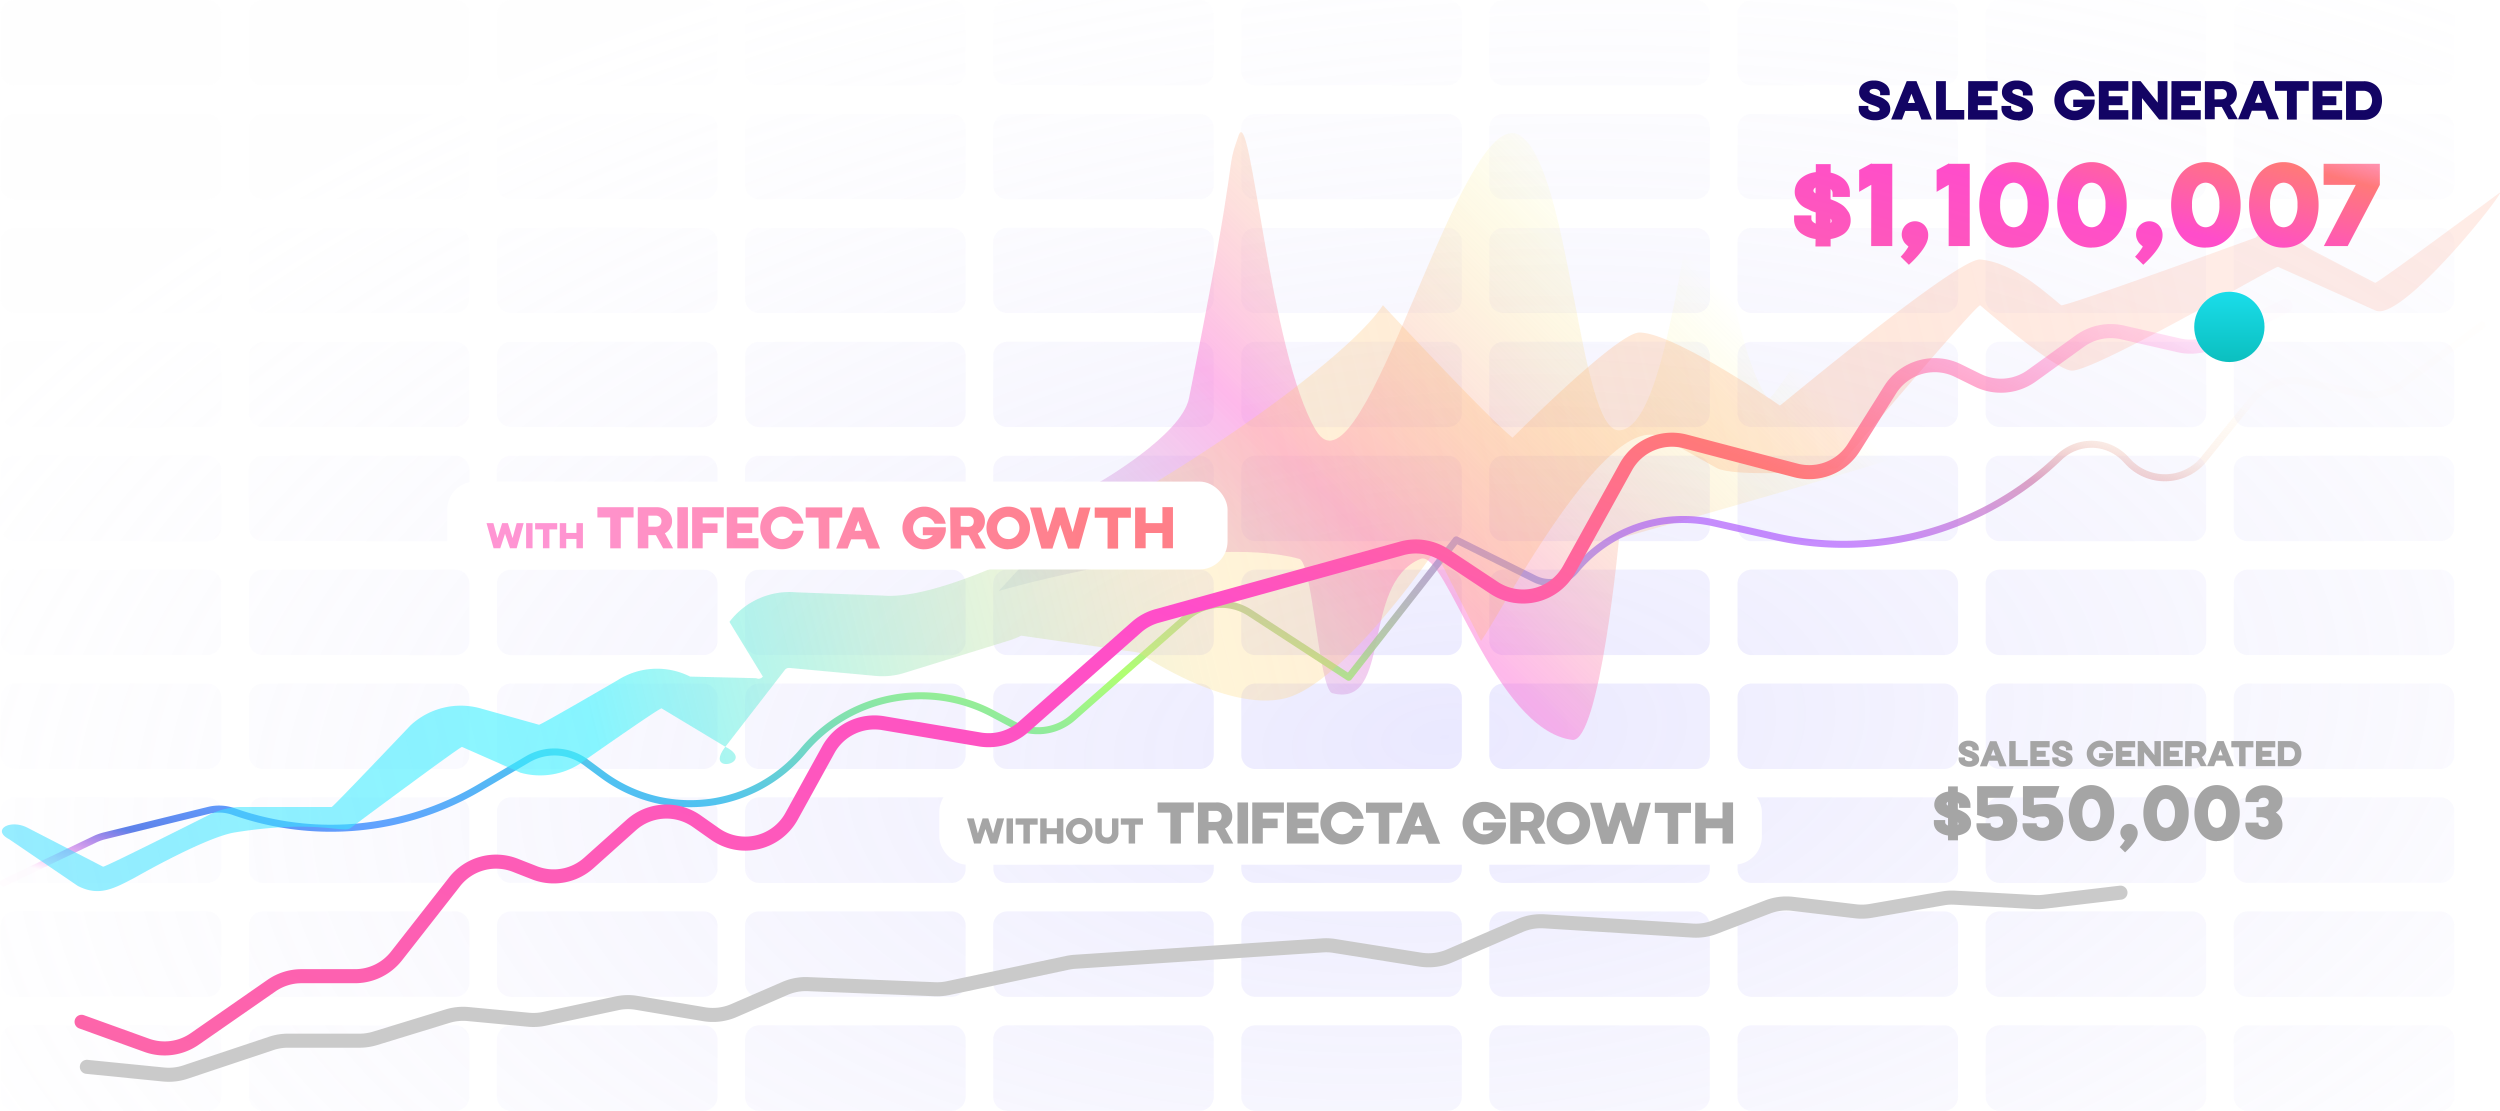
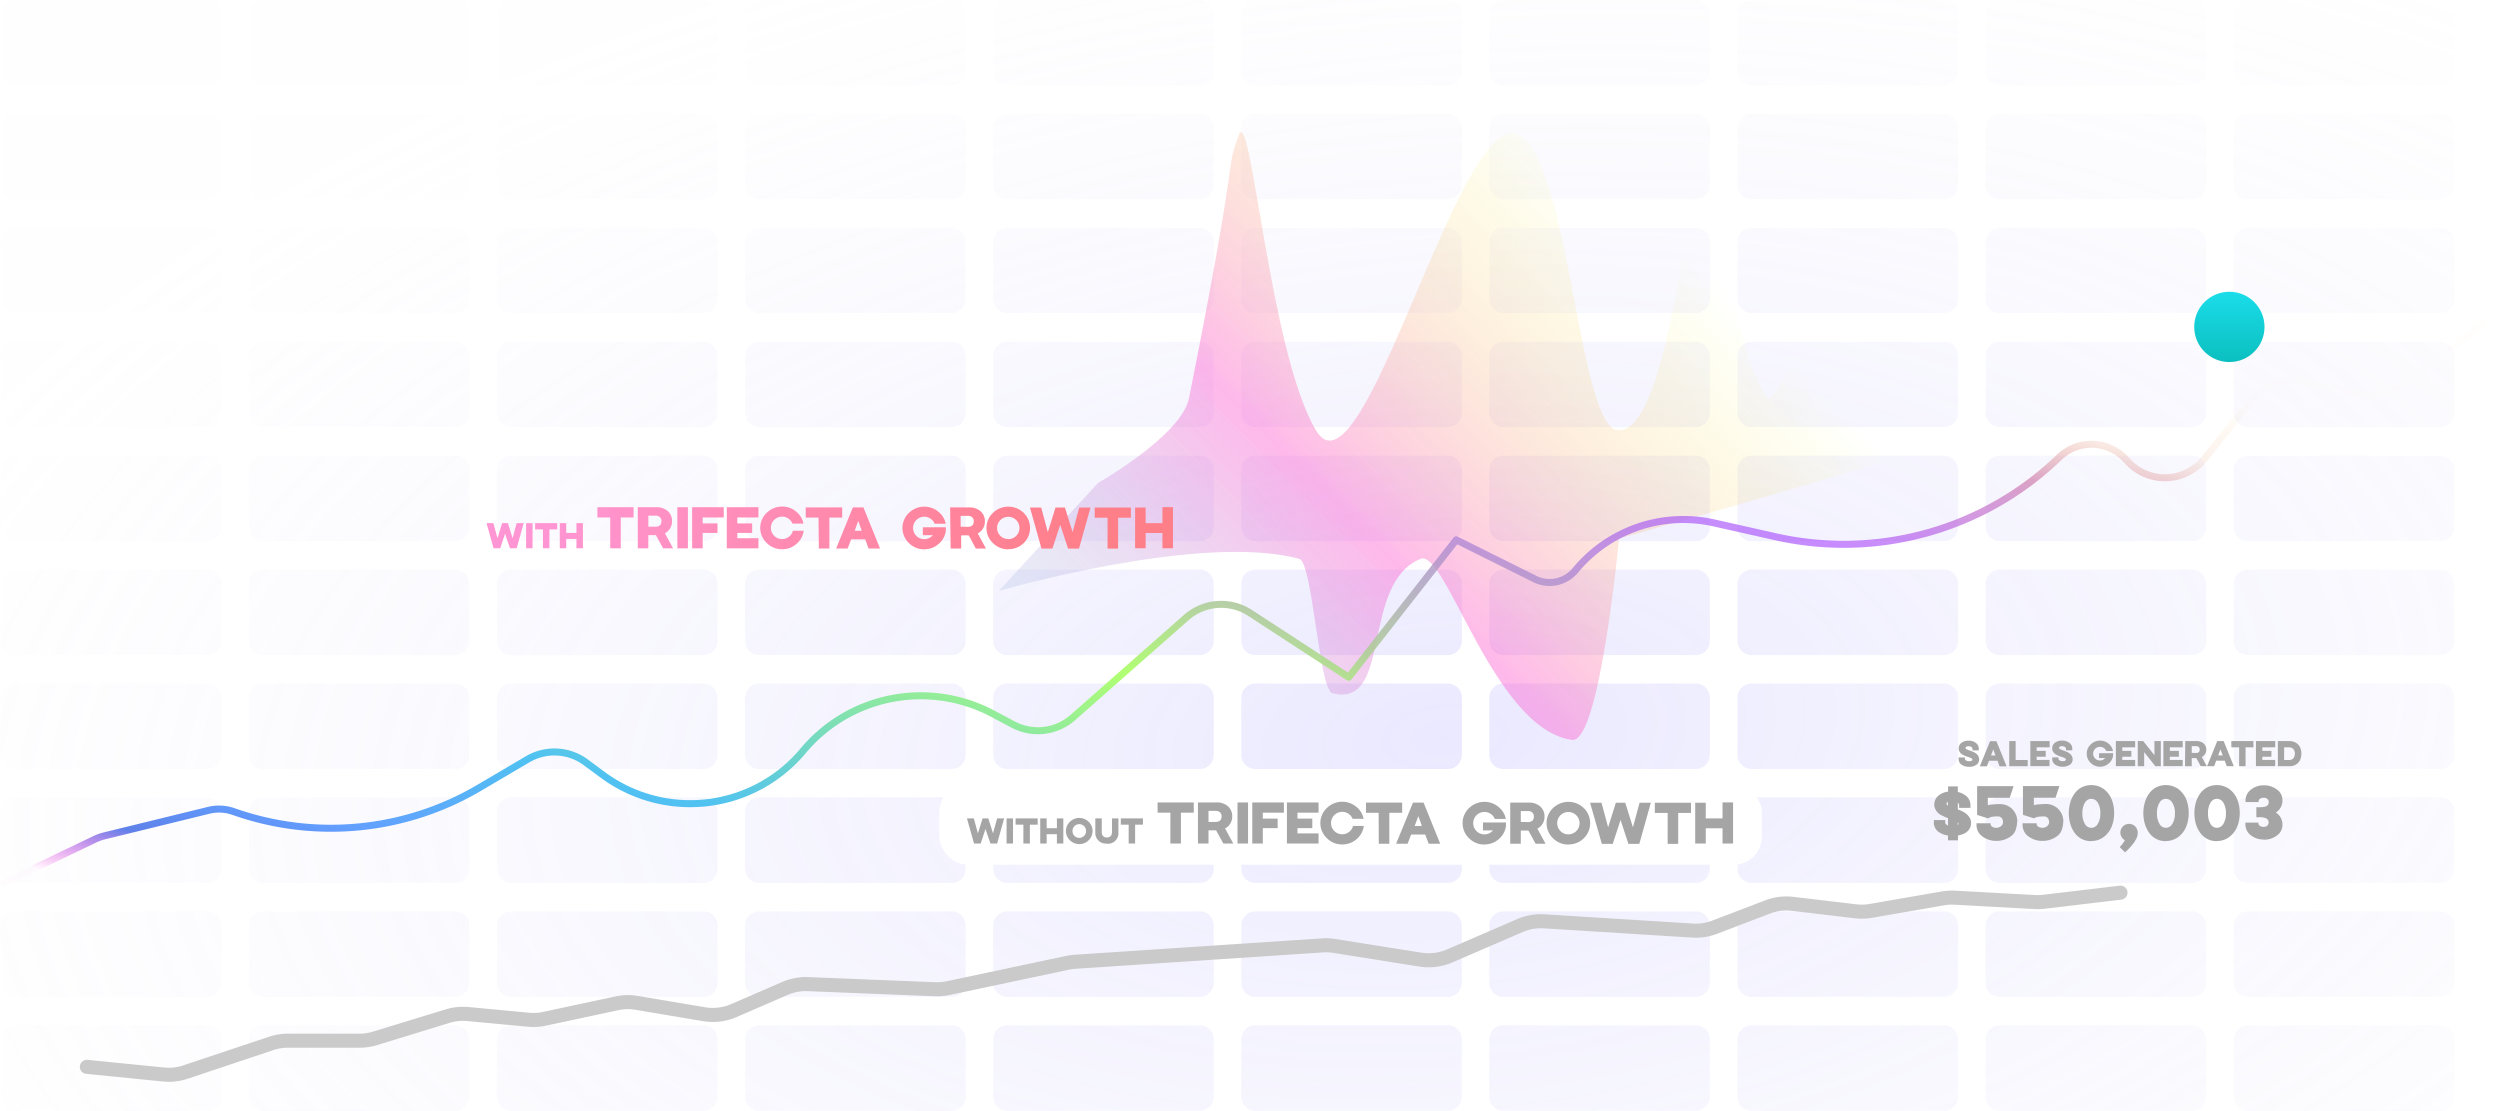
<svg xmlns="http://www.w3.org/2000/svg" xmlns:xlink="http://www.w3.org/1999/xlink" viewBox="0 0 711.21 316">
  <radialGradient id="a" cx="279.37" cy="249.47" gradientTransform="matrix(-474.39 45.21 23.46 246.2 127110.27 -73823.93)" gradientUnits="userSpaceOnUse" r="1">
    <stop offset="0" stop-color="#a39dff" stop-opacity=".23" />
    <stop offset="1" stop-color="#e6e5f5" stop-opacity=".01" />
  </radialGradient>
  <filter id="b" height="457.72" width="616.87" x="260.51" y=".19">
    <feFlood flood-opacity="0" result="BackgroundImageFix" />
    <feGaussianBlur result="effect1_foregroundBlur" stdDeviation="71.2" />
  </filter>
  <linearGradient id="c" gradientTransform="matrix(1 0 0 -1 0 300.34)" gradientUnits="userSpaceOnUse" x1="502.51" x2="296.98" y1="212.08" y2="9.22">
    <stop offset="0" stop-color="#f4ff05" stop-opacity="0" />
    <stop offset=".42" stop-color="#fd63d2" />
    <stop offset="1" stop-color="#38ffe7" stop-opacity="0" />
  </linearGradient>
  <filter id="d" height="190.68" width="737.09" x="103.78" y="181.52">
    <feFlood flood-opacity="0" result="BackgroundImageFix" />
    <feGaussianBlur result="effect1_foregroundBlur" stdDeviation="7.5" />
  </filter>
  <linearGradient id="e" gradientTransform="matrix(1 0 0 -1 0 300.34)" gradientUnits="userSpaceOnUse" x1="410.59" x2="332.91" y1="239.08" y2="-45.12">
    <stop offset="0" stop-color="#ffb844" stop-opacity=".01" />
    <stop offset=".07" stop-color="#e79b77" stop-opacity=".14" />
    <stop offset=".13" stop-color="#cf7dac" stop-opacity=".69" />
    <stop offset=".24" stop-color="#a94dff" stop-opacity=".65" />
    <stop offset=".54" stop-color="#b1ff72" />
    <stop offset=".77" stop-color="#50c2f1" />
    <stop offset=".88" stop-color="#62a0ff" />
    <stop offset=".94" stop-color="#5e81e9" />
    <stop offset="1" stop-color="#ff10d1" stop-opacity=".01" />
  </linearGradient>
  <filter id="f" height="435.94" width="948.05" x=".62" y="41.23">
    <feFlood flood-opacity="0" result="BackgroundImageFix" />
    <feGaussianBlur result="effect1_foregroundBlur" stdDeviation="59.34" />
  </filter>
  <linearGradient id="g" gradientTransform="matrix(1 0 0 -1 0 300.34)" gradientUnits="userSpaceOnUse" x1="647.87" x2="-70.86" y1="201.62" y2="25.66">
    <stop offset="0" stop-color="#ff4105" stop-opacity=".1" />
    <stop offset=".4" stop-color="#ffda79" stop-opacity=".29" />
    <stop offset=".64" stop-color="#3af3ff" stop-opacity=".6" />
    <stop offset="1" stop-color="#38cfff" stop-opacity=".49" />
  </linearGradient>
  <linearGradient id="h" gradientTransform="matrix(1 0 0 -1 0 300.34)" gradientUnits="userSpaceOnUse" x1="443.96" x2="241.9" y1="291.19" y2="-175.23">
    <stop offset="0" stop-color="#ff44d6" stop-opacity=".01" />
    <stop offset=".19" stop-color="#ff7979" />
    <stop offset=".39" stop-color="#ff4dca" />
    <stop offset=".94" stop-color="#fc6aa4" />
    <stop offset="1" stop-color="#e34e81" stop-opacity=".59" />
  </linearGradient>
  <linearGradient id="i" gradientTransform="matrix(1 0 0 -1 0 300.34)" gradientUnits="userSpaceOnUse" x1="178.59" x2="331.58" y1="131.71" y2="135.4">
    <stop offset="0" stop-color="#ff95d3" />
    <stop offset="1" stop-color="#ff7f89" />
  </linearGradient>
  <linearGradient id="j" x1="627.58" x2="595.15" xlink:href="#h" y1="274.49" y2="150.32" />
  <linearGradient id="k" gradientTransform="matrix(1 0 0 -1 -22.4 284.17)" gradientUnits="userSpaceOnUse" x1="656.61" x2="656.61" y1="201.17" y2="181.17">
    <stop offset="0" stop-color="#1addea" />
    <stop offset="1" stop-color="#0bbfbf" />
  </linearGradient>
  <path d="m26.53 16.17h54.9a4 4 0 0 1 3.92 4v16.26a4 4 0 0 1 -3.92 4h-54.9a4 4 0 0 1 -3.92-4v-16.21a4 4 0 0 1 3.92-4.05zm0 32.41h54.9a4 4 0 0 1 3.92 4.05v16.21a4 4 0 0 1 -3.92 4h-54.9a4 4 0 0 1 -3.92-4v-16.21a4 4 0 0 1 3.92-4.05zm0 32.42h54.9a4 4 0 0 1 3.92 4v16.21a4 4 0 0 1 -3.92 4h-54.9a4 4 0 0 1 -3.92-4v-16.21a4 4 0 0 1 3.92-4zm0 32.4h54.9a4 4 0 0 1 3.92 4v16.21a4 4 0 0 1 -3.92 4.05h-54.9a4 4 0 0 1 -3.92-4.05v-16.16a4 4 0 0 1 3.92-4.05zm0 32.41h54.9a4 4 0 0 1 3.92 4.05v16.21a4 4 0 0 1 -3.92 4.05h-54.9a4 4 0 0 1 -3.92-4.05v-16.21a4 4 0 0 1 3.92-4.05zm0 32.41h54.9a4 4 0 0 1 3.92 4.05v16.21a4 4 0 0 1 -3.92 4.05h-54.9a4 4 0 0 1 -3.92-4.05v-16.21a4 4 0 0 1 3.92-4.05zm0 32.41h54.9a4 4 0 0 1 3.92 4.05v16.21a4 4 0 0 1 -3.92 4.05h-54.9a4 4 0 0 1 -3.92-4.05v-16.21a4 4 0 0 1 3.92-4.05zm0 32.37h54.9a4 4 0 0 1 3.92 4.05v16.25a4 4 0 0 1 -3.92 4.05h-54.9a4 4 0 0 1 -3.92-4.05v-16.21a4 4 0 0 1 3.92-4.09zm0 32.45h54.9a4 4 0 0 1 3.92 4.05v16.21a4 4 0 0 1 -3.92 4.05h-54.9a4 4 0 0 1 -3.92-4.05v-16.21a4 4 0 0 1 3.92-4.05zm54.9 32.41h-54.9a4 4 0 0 0 -3.92 4.05v16.21a4 4 0 0 0 3.92 4.05h54.9a4 4 0 0 0 3.92-4.05v-16.21a4 4 0 0 0 -3.92-4.05zm70.57 0h-54.88a4 4 0 0 0 -3.92 4.05v16.21a4 4 0 0 0 3.92 4.05h54.88a4 4 0 0 0 3.92-4.05v-16.21a4 4 0 0 0 -3.92-4.05zm15.7 0h54.9a4 4 0 0 1 3.92 4.05v16.21a4 4 0 0 1 -3.92 4.05h-54.9a4 4 0 0 1 -3.92-4.05v-16.21a4 4 0 0 1 3.92-4.05zm125.48 0h-54.89a4 4 0 0 0 -3.93 4.05v16.21a4 4 0 0 0 3.93 4.05h54.89a4 4 0 0 0 3.93-4.05v-16.21a4 4 0 0 0 -3.93-4.05zm15.69 0h54.9a4 4 0 0 1 3.92 4.05v16.21a4 4 0 0 1 -3.92 4.05h-54.9a4 4 0 0 1 -3.92-4.05v-16.21a4 4 0 0 1 3.92-4.05zm125.48 0h-54.9a4 4 0 0 0 -3.92 4.05v16.21a4 4 0 0 0 3.92 4.05h54.9a4 4 0 0 0 3.92-4.05v-16.21a4 4 0 0 0 -3.92-4.05zm15.65 0h54.9a4 4 0 0 1 3.92 4.05v16.21a4 4 0 0 1 -3.92 4.05h-54.9a4 4 0 0 1 -3.92-4.05v-16.21a4 4 0 0 1 3.92-4.05zm125.52 0h-54.9a4 4 0 0 0 -3.92 4.05v16.21a4 4 0 0 0 3.92 4.05h54.9a4 4 0 0 0 3.92-4.05v-16.21a4 4 0 0 0 -3.92-4.05zm15.69 0h54.9a4 4 0 0 1 3.92 4.05v16.21a4 4 0 0 1 -3.92 4.05h-54.9a4 4 0 0 1 -3.92-4.05v-16.21a4 4 0 0 1 3.92-4.05zm125.48 0h-54.9a4 4 0 0 0 -3.92 4.05v16.21a4 4 0 0 0 3.92 4.05h54.9a4 4 0 0 0 3.92-4.05v-16.21a4 4 0 0 0 -3.92-4.05zm-564.69-32.41h-54.88a4 4 0 0 0 -3.92 4.05v16.21a4 4 0 0 0 3.92 4.05h54.88a4 4 0 0 0 3.92-4.05v-16.21a4 4 0 0 0 -3.92-4.05zm15.7 0h54.9a4 4 0 0 1 3.92 4.05v16.21a4 4 0 0 1 -3.92 4.05h-54.9a4 4 0 0 1 -3.92-4.05v-16.21a4 4 0 0 1 3.92-4.05zm125.48 0h-54.89a4 4 0 0 0 -3.93 4.05v16.21a4 4 0 0 0 3.93 4.05h54.89a4 4 0 0 0 3.93-4.05v-16.21a4 4 0 0 0 -3.93-4.05zm15.69 0h54.9a4 4 0 0 1 3.92 4.05v16.21a4 4 0 0 1 -3.92 4.05h-54.9a4 4 0 0 1 -3.92-4.05v-16.21a4 4 0 0 1 3.92-4.05zm125.48 0h-54.9a4 4 0 0 0 -3.92 4.05v16.21a4 4 0 0 0 3.92 4.05h54.9a4 4 0 0 0 3.92-4.05v-16.21a4 4 0 0 0 -3.92-4.05zm15.65 0h54.9a4 4 0 0 1 3.92 4.05v16.21a4 4 0 0 1 -3.92 4.05h-54.9a4 4 0 0 1 -3.92-4.05v-16.21a4 4 0 0 1 3.92-4.05zm125.52 0h-54.9a4 4 0 0 0 -3.92 4.05v16.21a4 4 0 0 0 3.92 4.05h54.9a4 4 0 0 0 3.92-4.05v-16.21a4 4 0 0 0 -3.92-4.05zm15.69 0h54.9a4 4 0 0 1 3.89 4.05v16.21a4 4 0 0 1 -3.92 4.05h-54.9a4 4 0 0 1 -3.92-4.05v-16.21a4 4 0 0 1 3.95-4.05zm125.48 0h-54.9a4 4 0 0 0 -3.92 4.05v16.21a4 4 0 0 0 3.92 4.05h54.9a4 4 0 0 0 3.92-4.05v-16.21a4 4 0 0 0 -3.92-4.05zm-564.69-32.45h-54.88a4 4 0 0 0 -3.92 4.05v16.25a4 4 0 0 0 3.92 4.05h54.88a4 4 0 0 0 3.92-4.05v-16.21a4 4 0 0 0 -3.92-4.09zm15.7 0h54.9a4 4 0 0 1 3.92 4.05v16.25a4 4 0 0 1 -3.92 4.05h-54.9a4 4 0 0 1 -3.92-4.05v-16.21a4 4 0 0 1 3.92-4.09zm125.48 0h-54.89a4 4 0 0 0 -3.93 4.05v16.25a4 4 0 0 0 3.93 4.05h54.89a4 4 0 0 0 3.93-4.05v-16.21a4 4 0 0 0 -3.93-4.09zm15.69 0h54.9a4 4 0 0 1 3.92 4.05v16.25a4 4 0 0 1 -3.92 4.05h-54.9a4 4 0 0 1 -3.87-4.05v-16.21a4 4 0 0 1 3.87-4.09zm125.48 0h-54.9a4 4 0 0 0 -3.92 4.05v16.25a4 4 0 0 0 3.92 4.05h54.9a4 4 0 0 0 3.92-4.05v-16.21a4 4 0 0 0 -3.92-4.09zm15.65 0h54.9a4 4 0 0 1 3.92 4.05v16.25a4 4 0 0 1 -3.92 4.05h-54.9a4 4 0 0 1 -3.92-4.05v-16.21a4 4 0 0 1 3.92-4.09zm125.52 0h-54.9a4 4 0 0 0 -3.92 4.05v16.25a4 4 0 0 0 3.92 4.05h54.9a4 4 0 0 0 3.92-4.05v-16.21a4 4 0 0 0 -3.92-4.09zm15.69 0h54.9a4 4 0 0 1 3.92 4.05v16.25a4 4 0 0 1 -3.92 4.05h-54.9a4 4 0 0 1 -3.92-4.05v-16.21a4 4 0 0 1 3.92-4.09zm125.48 0h-54.9a4 4 0 0 0 -3.92 4.05v16.25a4 4 0 0 0 3.92 4.05h54.9a4 4 0 0 0 3.92-4.05v-16.21a4 4 0 0 0 -3.92-4.09zm-564.69-32.37h-54.88a4 4 0 0 0 -3.92 4.05v16.21a4 4 0 0 0 3.92 4.05h54.88a4 4 0 0 0 3.92-4.05v-16.21a4 4 0 0 0 -3.92-4.05zm15.7 0h54.9a4 4 0 0 1 3.92 4.05v16.21a4 4 0 0 1 -3.92 4.05h-54.9a4 4 0 0 1 -3.92-4.05v-16.21a4 4 0 0 1 3.92-4.05zm125.48 0h-54.89a4 4 0 0 0 -3.93 4.05v16.21a4 4 0 0 0 3.93 4.05h54.89a4 4 0 0 0 3.93-4.05v-16.21a4 4 0 0 0 -3.93-4.05zm15.69 0h54.9a4 4 0 0 1 3.92 4.05v16.21a4 4 0 0 1 -3.92 4.05h-54.9a4 4 0 0 1 -3.92-4.05v-16.21a4 4 0 0 1 3.92-4.05zm125.48 0h-54.9a4 4 0 0 0 -3.92 4.05v16.21a4 4 0 0 0 3.92 4.05h54.9a4 4 0 0 0 3.92-4.05v-16.21a4 4 0 0 0 -3.92-4.05zm15.65 0h54.9a4 4 0 0 1 3.92 4.05v16.21a4 4 0 0 1 -3.92 4.05h-54.9a4 4 0 0 1 -3.92-4.05v-16.21a4 4 0 0 1 3.92-4.05zm125.52 0h-54.9a4 4 0 0 0 -3.92 4.05v16.21a4 4 0 0 0 3.92 4.05h54.9a4 4 0 0 0 3.92-4.05v-16.21a4 4 0 0 0 -3.92-4.05zm15.69 0h54.9a4 4 0 0 1 3.92 4.05v16.21a4 4 0 0 1 -3.92 4.05h-54.9a4 4 0 0 1 -3.92-4.05v-16.21a4 4 0 0 1 3.92-4.05zm125.48 0h-54.9a4 4 0 0 0 -3.92 4.05v16.21a4 4 0 0 0 3.92 4.05h54.9a4 4 0 0 0 3.92-4.05v-16.21a4 4 0 0 0 -3.92-4.05zm-564.69-32.41h-54.88a4 4 0 0 0 -3.92 4.05v16.21a4 4 0 0 0 3.92 4.05h54.88a4 4 0 0 0 3.92-4.05v-16.21a4 4 0 0 0 -3.92-4.05zm15.7 0h54.9a4 4 0 0 1 3.92 4.05v16.21a4 4 0 0 1 -3.92 4.05h-54.9a4 4 0 0 1 -3.92-4.05v-16.21a4 4 0 0 1 3.92-4.05zm125.48 0h-54.89a4 4 0 0 0 -3.93 4.05v16.21a4 4 0 0 0 3.93 4.05h54.89a4 4 0 0 0 3.93-4.05v-16.21a4 4 0 0 0 -3.93-4.05zm15.69 0h54.9a4 4 0 0 1 3.92 4.05v16.21a4 4 0 0 1 -3.92 4.05h-54.9a4 4 0 0 1 -3.92-4.05v-16.21a4 4 0 0 1 3.92-4.05zm125.48 0h-54.9a4 4 0 0 0 -3.92 4.05v16.21a4 4 0 0 0 3.92 4.05h54.9a4 4 0 0 0 3.92-4.05v-16.21a4 4 0 0 0 -3.92-4.05zm15.65 0h54.9a4 4 0 0 1 3.92 4.05v16.21a4 4 0 0 1 -3.92 4.05h-54.9a4 4 0 0 1 -3.92-4.05v-16.21a4 4 0 0 1 3.92-4.05zm125.52 0h-54.9a4 4 0 0 0 -3.92 4.05v16.21a4 4 0 0 0 3.92 4.05h54.9a4 4 0 0 0 3.92-4.05v-16.21a4 4 0 0 0 -3.92-4.05zm15.69 0h54.9a4 4 0 0 1 3.92 4.05v16.21a4 4 0 0 1 -3.92 4.05h-54.9a4 4 0 0 1 -3.92-4.05v-16.21a4 4 0 0 1 3.92-4.05zm125.48 0h-54.9a4 4 0 0 0 -3.92 4.05v16.21a4 4 0 0 0 3.92 4.05h54.9a4 4 0 0 0 3.92-4.05v-16.21a4 4 0 0 0 -3.92-4.05zm-564.69-32.41h-54.88a4 4 0 0 0 -3.92 4.05v16.21a4 4 0 0 0 3.92 4.05h54.88a4 4 0 0 0 3.92-4.05v-16.21a4 4 0 0 0 -3.92-4.05zm15.7 0h54.9a4 4 0 0 1 3.92 4.05v16.21a4 4 0 0 1 -3.92 4.05h-54.9a4 4 0 0 1 -3.92-4.05v-16.21a4 4 0 0 1 3.92-4.05zm125.48 0h-54.89a4 4 0 0 0 -3.93 4.05v16.21a4 4 0 0 0 3.93 4.05h54.89a4 4 0 0 0 3.93-4.05v-16.21a4 4 0 0 0 -3.93-4.05zm15.69 0h54.9a4 4 0 0 1 3.92 4.05v16.21a4 4 0 0 1 -3.92 4.05h-54.9a4 4 0 0 1 -3.92-4.05v-16.21a4 4 0 0 1 3.92-4.05zm125.48 0h-54.9a4 4 0 0 0 -3.92 4.05v16.21a4 4 0 0 0 3.92 4.05h54.9a4 4 0 0 0 3.92-4.05v-16.21a4 4 0 0 0 -3.92-4.05zm15.65 0h54.9a4 4 0 0 1 3.92 4.05v16.21a4 4 0 0 1 -3.92 4.05h-54.9a4 4 0 0 1 -3.92-4.05v-16.21a4 4 0 0 1 3.92-4.05zm125.52 0h-54.9a4 4 0 0 0 -3.92 4.05v16.21a4 4 0 0 0 3.92 4.05h54.9a4 4 0 0 0 3.92-4.05v-16.21a4 4 0 0 0 -3.92-4.05zm15.69 0h54.9a4 4 0 0 1 3.92 4.05v16.21a4 4 0 0 1 -3.92 4.05h-54.9a4 4 0 0 1 -3.92-4.05v-16.21a4 4 0 0 1 3.92-4.05zm125.48 0h-54.9a4 4 0 0 0 -3.92 4.05v16.21a4 4 0 0 0 3.92 4.05h54.9a4 4 0 0 0 3.92-4.05v-16.21a4 4 0 0 0 -3.92-4.05zm-564.69-32.41h-54.88a4 4 0 0 0 -3.92 4v16.21a4 4 0 0 0 3.92 4.05h54.88a4 4 0 0 0 3.92-4.05v-16.16a4 4 0 0 0 -3.92-4.05zm15.7 0h54.9a4 4 0 0 1 3.92 4v16.21a4 4 0 0 1 -3.92 4.05h-54.9a4 4 0 0 1 -3.92-4.05v-16.16a4 4 0 0 1 3.92-4.05zm125.48 0h-54.89a4 4 0 0 0 -3.93 4v16.21a4 4 0 0 0 3.93 4.05h54.89a4 4 0 0 0 3.93-4.05v-16.16a4 4 0 0 0 -3.93-4.05zm15.69 0h54.9a4 4 0 0 1 3.92 4v16.21a4 4 0 0 1 -3.92 4.05h-54.9a4 4 0 0 1 -3.92-4.05v-16.16a4 4 0 0 1 3.92-4.05zm125.48 0h-54.9a4 4 0 0 0 -3.92 4v16.21a4 4 0 0 0 3.92 4.05h54.9a4 4 0 0 0 3.92-4.05v-16.16a4 4 0 0 0 -3.92-4.05zm15.65 0h54.9a4 4 0 0 1 3.92 4v16.21a4 4 0 0 1 -3.92 4.05h-54.9a4 4 0 0 1 -3.92-4.05v-16.16a4 4 0 0 1 3.92-4.05zm125.52 0h-54.9a4 4 0 0 0 -3.92 4v16.21a4 4 0 0 0 3.92 4.05h54.9a4 4 0 0 0 3.92-4.05v-16.16a4 4 0 0 0 -3.92-4.05zm15.69 0h54.9a4 4 0 0 1 3.92 4v16.21a4 4 0 0 1 -3.92 4.05h-54.9a4 4 0 0 1 -3.92-4.05v-16.16a4 4 0 0 1 3.92-4.05zm125.48 0h-54.9a4 4 0 0 0 -3.92 4v16.21a4 4 0 0 0 3.92 4.05h54.9a4 4 0 0 0 3.92-4.05v-16.16a4 4 0 0 0 -3.92-4.05zm-564.69-32.4h-54.88a4 4 0 0 0 -3.92 4v16.21a4 4 0 0 0 3.92 4h54.88a4 4 0 0 0 3.92-4v-16.21a4 4 0 0 0 -3.92-4zm15.7 0h54.9a4 4 0 0 1 3.92 4v16.21a4 4 0 0 1 -3.92 4h-54.9a4 4 0 0 1 -3.92-4v-16.21a4 4 0 0 1 3.92-4zm125.48 0h-54.89a4 4 0 0 0 -3.93 4v16.21a4 4 0 0 0 3.93 4h54.89a4 4 0 0 0 3.93-4v-16.21a4 4 0 0 0 -3.93-4zm15.69 0h54.9a4 4 0 0 1 3.92 4v16.21a4 4 0 0 1 -3.92 4h-54.9a4 4 0 0 1 -3.92-4v-16.21a4 4 0 0 1 3.92-4zm125.48 0h-54.9a4 4 0 0 0 -3.92 4v16.21a4 4 0 0 0 3.92 4h54.9a4 4 0 0 0 3.92-4v-16.21a4 4 0 0 0 -3.92-4zm15.65 0h54.9a4 4 0 0 1 3.96 4v16.21a4 4 0 0 1 -3.92 4h-54.94a4 4 0 0 1 -3.92-4v-16.21a4 4 0 0 1 3.92-4zm125.52 0h-54.9a4 4 0 0 0 -3.92 4v16.21a4 4 0 0 0 3.92 4h54.9a4 4 0 0 0 3.92-4v-16.21a4 4 0 0 0 -3.92-4zm15.69 0h54.9a4 4 0 0 1 3.89 4v16.21a4 4 0 0 1 -3.92 4h-54.9a4 4 0 0 1 -3.92-4v-16.21a4 4 0 0 1 3.95-4zm125.48 0h-54.9a4 4 0 0 0 -3.92 4v16.21a4 4 0 0 0 3.92 4h54.9a4 4 0 0 0 3.92-4v-16.21a4 4 0 0 0 -3.92-4zm-564.69-32.42h-54.88a4 4 0 0 0 -3.92 4.05v16.21a4 4 0 0 0 3.92 4h54.88a4 4 0 0 0 3.92-4v-16.21a4 4 0 0 0 -3.92-4.05zm15.7 0h54.9a4 4 0 0 1 3.92 4.05v16.21a4 4 0 0 1 -3.92 4h-54.9a4 4 0 0 1 -3.92-4v-16.21a4 4 0 0 1 3.92-4.05zm125.48 0h-54.89a4 4 0 0 0 -3.93 4.05v16.21a4 4 0 0 0 3.93 4h54.89a4 4 0 0 0 3.93-4v-16.21a4 4 0 0 0 -3.93-4.05zm15.69 0h54.9a4 4 0 0 1 3.92 4.05v16.21a4 4 0 0 1 -3.92 4h-54.9a4 4 0 0 1 -3.92-4v-16.21a4 4 0 0 1 3.92-4.05zm125.48 0h-54.9a4 4 0 0 0 -3.92 4.05v16.21a4 4 0 0 0 3.92 4h54.9a4 4 0 0 0 3.92-4v-16.21a4 4 0 0 0 -3.92-4.05zm15.65 0h54.9a4 4 0 0 1 3.92 4.05v16.21a4 4 0 0 1 -3.92 4h-54.9a4 4 0 0 1 -3.92-4v-16.21a4 4 0 0 1 3.92-4.05zm125.52 0h-54.9a4 4 0 0 0 -3.92 4.05v16.21a4 4 0 0 0 3.92 4h54.9a4 4 0 0 0 3.92-4v-16.21a4 4 0 0 0 -3.92-4.05zm15.69 0h54.9a4 4 0 0 1 3.89 4.05v16.21a4 4 0 0 1 -3.92 4h-54.9a4 4 0 0 1 -3.92-4v-16.21a4 4 0 0 1 3.95-4.05zm125.48 0h-54.9a4 4 0 0 0 -3.92 4.05v16.21a4 4 0 0 0 3.92 4h54.9a4 4 0 0 0 3.92-4v-16.21a4 4 0 0 0 -3.92-4.05zm-564.69-32.41h-54.88a4 4 0 0 0 -3.92 4v16.26a4 4 0 0 0 3.92 4h54.88a4 4 0 0 0 3.92-4v-16.21a4 4 0 0 0 -3.92-4.05zm15.7 0h54.9a4 4 0 0 1 3.92 4v16.26a4 4 0 0 1 -3.92 4h-54.9a4 4 0 0 1 -3.92-4v-16.21a4 4 0 0 1 3.92-4.05zm125.48 0h-54.89a4 4 0 0 0 -3.93 4v16.26a4 4 0 0 0 3.93 4h54.89a4 4 0 0 0 3.93-4v-16.21a4 4 0 0 0 -3.93-4.05zm15.69 0h54.9a4 4 0 0 1 3.92 4v16.26a4 4 0 0 1 -3.92 4h-54.9a4 4 0 0 1 -3.92-4v-16.21a4 4 0 0 1 3.92-4.05zm125.48 0h-54.9a4 4 0 0 0 -3.92 4v16.26a4 4 0 0 0 3.92 4h54.9a4 4 0 0 0 3.92-4v-16.21a4 4 0 0 0 -3.92-4.05zm15.65 0h54.9a4 4 0 0 1 3.92 4v16.26a4 4 0 0 1 -3.92 4h-54.9a4 4 0 0 1 -3.92-4v-16.21a4 4 0 0 1 3.92-4.05zm125.52 0h-54.9a4 4 0 0 0 -3.92 4v16.26a4 4 0 0 0 3.92 4h54.9a4 4 0 0 0 3.92-4v-16.21a4 4 0 0 0 -3.92-4.05zm15.69 0h54.9a4 4 0 0 1 3.92 4v16.26a4 4 0 0 1 -3.92 4h-54.9a4 4 0 0 1 -3.92-4v-16.21a4 4 0 0 1 3.92-4.05zm125.48 0h-54.9a4 4 0 0 0 -3.92 4v16.26a4 4 0 0 0 3.92 4h54.9a4 4 0 0 0 3.92-4v-16.21a4 4 0 0 0 -3.92-4.05z" fill="url(#a)" transform="translate(-22.4 -16.17)" />
  <g filter="url(#b)" opacity=".45">
    <path d="m334.77 153.56s23.77-13.52 25.88-24.1c15-75.05 10-63.11 14.12-74.77 3.49-9.85 8.75 61.75 22 83.91 13.5 22.67 41.38-94.41 58-83.91 14.43 9.1 16.79 84.31 28.23 83.91 14.67-.45 19-71.44 24.31-71.44 2.93 0 8.52 50 18 62.3 1 1.27 9.31-13.19 10.2-12.46 2.92 2.39 31.51 6.06 34.51 5 15.82-5.68 6.13-54.83 11.76-54.83 2.89 0-.53 37 17.26 44.86 17.43 7.72 56.37-13.88 31.37 10-9.5 9.06-147.41 47.31-147.41 47.31s-5.5 58.35-13.33 57.32c-22.31-2.92-35.9-54.44-43.14-51.5-17.23 7-7.87 42.7-25.1 38.21-3.84-1-5.57-37.17-9.41-38.21-28-7.6-85.49 9.13-85.49 9.13z" fill="url(#c)" transform="translate(-22.4 -16.17)" />
  </g>
  <g filter="url(#d)">
    <path d="m23.4 267.37 26.05-12.47a15 15 0 0 1 2.9-1l29.39-7.2a12.43 12.43 0 0 1 7.12.35 83.12 83.12 0 0 0 69.85-6.75l13.82-8.14a15 15 0 0 1 16.47.84l5 3.7a41.85 41.85 0 0 0 56.88-6.93 43.6 43.6 0 0 1 53.9-10.58l5.87 3.11a15 15 0 0 0 16.95-2l32.29-28.46a15 15 0 0 1 18.11-1.31l28.09 18.31 30.59-39.08 22.32 11.11a9.48 9.48 0 0 0 11.56-2.44 39.83 39.83 0 0 1 39.44-13.5l17.54 3.94a88.3 88.3 0 0 0 80.67-22.6 13.25 13.25 0 0 1 18.86.48l.75.8a14.33 14.33 0 0 0 21.59-.77l13.63-16.84a15 15 0 0 1 14.86-5.21l15.68 3.42a15 15 0 0 0 12.13-2.6l22.76-16.86" fill="none" stroke="url(#e)" stroke-linecap="round" stroke-linejoin="round" stroke-width="2" transform="translate(-22.4 -16.17)" />
  </g>
  <g filter="url(#f)">
-     <path d="m25 254.91c-5.06-2.61.19-5.86 5.25-3.25l21.47 11.07c.43.23 29.81-14.57 29.81-14.57a21 21 0 0 1 9.76-2.42h25.48c.37 0 22.38-23.18 22.38-23.18a21 21 0 0 1 19.94-4.87l16.65 4.66c.41.12 22.26-12.61 22.26-12.61a20.9 20.9 0 0 1 20.73-1.09l18.8.45a1.52 1.52 0 0 0 1.89-.45l-9.5-15.56a21.42 21.42 0 0 1 18.9-8.42l24.55.92c30.2 2.82 127.13-59.59 142.45-82.59 0 0 28.45 30.61 36.86 37.7 0 0 29.81-29.93 36.08-29.93 10 0 40 20.77 40 20.77.16.08 50.53-42.11 57-41.54 8.93.79 17.45 8.43 23 13 .8.66 55.41-19.27 55.41-19.27 6.64-7 8.32-.35 16.77 4l17.14 8.9c.54.29 35.11-25.4 35.11-25.4 4.42-3.7-27.51 37.18-35.11 33.23l-27.63-12.38c-.6-.31-52.62 30.06-58.78 29.53-5.1-.44-25.91-18.57-25.91-18.57-.84-.71-40.53 46.24-40.53 46.24-5.14 1.27-29.85 2.62-34.52 0l-15.28-8.54c-15.9-8.9-46.3 50.51-51.71 57.78l-13.09-25.73s-26.12 38.4-43 42.13-41.23-13.09-41.23-13.09l-33.5-4.83a20.88 20.88 0 0 1 -3.4 1.38l-29.87 9.24a20.86 20.86 0 0 1 -8.08.84l-24.55-2.27a1.53 1.53 0 0 0 -1.35.6l-16.9 21.83c9.12 4.58-6.39 8.26 0 0l-18.14-10.93c-.48-.24-23.19 15.72-23.19 15.72a20.88 20.88 0 0 1 -16.93 2.59l-16.65-7.34c-.5-.14-31.62 23-31.62 23-2 1.79-9.15-2.47-32.94 1.31-8.43 1.34-28.28 12.74-28.28 12.74-6.1 3.21-10.35 5.65-16.47 2.49z" fill="url(#g)" transform="translate(-22.4 -16.17)" />
-   </g>
+     </g>
  <g transform="translate(-22.4 -16.17)">
-     <path d="m45.61 306.86 18.52 6.68a15 15 0 0 0 13.65-1.79l21.86-15.19a15 15 0 0 1 8.56-2.68h15.19a15 15 0 0 0 11.81-5.75l16.51-21.08a15 15 0 0 1 17.29-4.72l5.44 2.13a15 15 0 0 0 15.45-2.77l12.11-10.83a15 15 0 0 1 18.62-1.08l5.19 3.65a15 15 0 0 0 21.76-5l10.48-19a15 15 0 0 1 15.62-7.53l27.45 4.63a15 15 0 0 0 12.44-3.53l32.14-28.4a14.9 14.9 0 0 1 5.94-3.21l69.58-19.23a15 15 0 0 1 12.29 2l13.89 9.21a15 15 0 0 0 21.41-5.23l16.12-29.14a15 15 0 0 1 16.92-7.25l31.44 8.25a15 15 0 0 0 16.5-6.53l10.31-16.4a15 15 0 0 1 19.33-5.47l5.58 2.75a15 15 0 0 0 15.41-1.29l13.68-9.87a15 15 0 0 1 12.13-2.45l16.06 3.68a15.06 15.06 0 0 0 10-1.18l20.31-10.06" fill="none" stroke="url(#h)" stroke-linecap="round" stroke-linejoin="round" stroke-width="4" />
    <path d="m47.11 319.67 21.81 2.18a15 15 0 0 0 6.23-.69l24.42-8.16a15 15 0 0 1 4.75-.77h20.35a15.15 15.15 0 0 0 4.39-.65l20.69-6.34a15.11 15.11 0 0 1 5.79-.59l17.22 1.62a15 15 0 0 0 4.54-.27l20.62-4.41a14.81 14.81 0 0 1 5.63-.12l19.11 3.22a15.05 15.05 0 0 0 8.46-1l14.59-6.33a14.88 14.88 0 0 1 6.58-1.22l36.09 1.45a15 15 0 0 0 3.72-.31l34-7.21a16.47 16.47 0 0 1 2.11-.29l70.42-4.66a14.46 14.46 0 0 1 3.35.15l24.51 3.9a15.07 15.07 0 0 0 8.31-1.05l20-8.64a15 15 0 0 1 6.9-1.21l42.3 2.64a14.93 14.93 0 0 0 6.28-1l15-5.73a14.85 14.85 0 0 1 7.11-.88l17.91 2.12a15 15 0 0 0 4.33-.12l20.55-3.56a14.73 14.73 0 0 1 3.38-.19l22.68 1.24a15 15 0 0 0 2.59-.08l21.81-2.59" fill="none" stroke="#cacaca" stroke-linecap="round" stroke-linejoin="round" stroke-width="4" />
-     <path d="m555.81 50.38a5.7 5.7 0 0 1 -3.33-.9 2.84 2.84 0 0 1 -1.31-2.48v-.69h2.74v.69c0 .24.17.46.49.68a2.51 2.51 0 0 0 1.36.32 2.28 2.28 0 0 0 1.07-.2.57.57 0 0 0 .32-.47.71.71 0 0 0 -.41-.59 8.94 8.94 0 0 0 -1.45-.6l-1.1-.4a9.36 9.36 0 0 1 -1-.5 3.84 3.84 0 0 1 -1-.69 3.54 3.54 0 0 1 -.63-.89 2.73 2.73 0 0 1 -.26-1.19 3 3 0 0 1 1.15-2.47 4.91 4.91 0 0 1 3.08-.92 5.06 5.06 0 0 1 3.2 1 3.05 3.05 0 0 1 1.27 2.49v.68h-2.73v-.63a1 1 0 0 0 -.43-.81 2 2 0 0 0 -1.25-.35 1.89 1.89 0 0 0 -1 .21.66.66 0 0 0 -.34.53.61.61 0 0 0 .38.52 8.61 8.61 0 0 0 1.43.59l.71.25.76.31a5.82 5.82 0 0 1 .78.41c.17.11.4.28.69.5a3.78 3.78 0 0 1 .62.64 4.27 4.27 0 0 1 .37.77 2.81 2.81 0 0 1 .16.94 2.74 2.74 0 0 1 -1.21 2.4 5.23 5.23 0 0 1 -3.13.85zm9.42-4.91h1.95zm-.4-6.22h2.77l4.4 10.92h-3l-.89-2.44h-3.71l-.91 2.44h-3.09zm2.35 6.2-1-2.62-1 2.64zm6-6.2h2.79v8.22h5.23v2.7h-8zm9.15 0h8.38v2.75h-5.58v1.56h3.87v2.54h-3.93v1.4h5.58v2.7h-8.38zm14.15 11.13a5.67 5.67 0 0 1 -3.33-.9 2.84 2.84 0 0 1 -1.36-2.48v-.69h2.74v.69c0 .24.17.46.49.68a2.51 2.51 0 0 0 1.36.32 2.28 2.28 0 0 0 1.07-.2.57.57 0 0 0 .32-.47.71.71 0 0 0 -.41-.59 9.37 9.37 0 0 0 -1.45-.6l-1.1-.4a9.36 9.36 0 0 1 -1-.5 3.84 3.84 0 0 1 -1-.69 3.54 3.54 0 0 1 -.63-.89 2.73 2.73 0 0 1 -.26-1.19 3 3 0 0 1 1.15-2.47 4.91 4.91 0 0 1 3.08-.92 5.06 5.06 0 0 1 3.2 1 3.05 3.05 0 0 1 1.26 2.56v.68h-2.73v-.63a1 1 0 0 0 -.43-.81 2 2 0 0 0 -1.25-.35 1.89 1.89 0 0 0 -1 .21.66.66 0 0 0 -.34.53.61.61 0 0 0 .38.52 8.61 8.61 0 0 0 1.43.59l.71.25.76.31a5.82 5.82 0 0 1 .78.41c.17.11.4.28.69.5a3.78 3.78 0 0 1 .62.64 4.27 4.27 0 0 1 .37.77 2.81 2.81 0 0 1 .16.94 2.74 2.74 0 0 1 -1.21 2.4 5.23 5.23 0 0 1 -3.13.85zm16.14 0a5.6 5.6 0 0 1 -4.07-1.67 5.51 5.51 0 0 1 0-8 5.84 5.84 0 0 1 8.18 0 5.28 5.28 0 0 1 1.58 2.87h-2.93a2.73 2.73 0 0 0 -.64-1 3 3 0 1 0 0 4.21l.17-.18h-2.71v-2.1h6.1v1a5.27 5.27 0 0 1 -1.63 3.24 5.65 5.65 0 0 1 -4.1 1.63zm6.87-11.13h8.38v2.75h-5.58v1.56h3.93v2.54h-3.93v1.4h5.58v2.7h-8.38zm9.5 0h2.38l4.87 6.1v-6.1h2.76v10.92h-2.37l-4.87-6.09v6.09h-2.8zm11.16 0h8.38v2.75h-5.63v1.56h3.93v2.54h-3.93v1.4h5.58v2.7h-8.38zm9.5 0h4.81a4.45 4.45 0 0 1 3.18 1 3.71 3.71 0 0 1 0 5.29 3.17 3.17 0 0 1 -.8.56l2.19 4h-2.65l-1.92-3.51h-2v3.51h-2.8zm4.66 5.17c1.07 0 1.61-.5 1.61-1.49a1.42 1.42 0 0 0 -.39-1 1.63 1.63 0 0 0 -1.22-.41h-1.91v2.93zm9.64 1h2zm-.4-6.22h2.77l4.41 10.92h-3l-.89-2.44h-3.84l-.91 2.44h-3zm2.35 6.2-1-2.62-1 2.64zm7.1-3.4h-3.41v-2.75h9.61v2.75h-3.4v8.2h-2.8zm7.31-2.72h8.39v2.72h-5.59v1.56h3.94v2.54h-3.94v1.4h5.59v2.7h-8.39zm9.5 0h5.07a5.13 5.13 0 0 1 2.84.76 4.47 4.47 0 0 1 1.77 2 7 7 0 0 1 0 5.47 4.36 4.36 0 0 1 -1.77 2 5.13 5.13 0 0 1 -2.84.76h-5.07zm4.86 8.22a2.39 2.39 0 0 0 1.89-.76 3.36 3.36 0 0 0 0-4 2.41 2.41 0 0 0 -1.89-.74h-2.06v5.5z" fill="#130464" />
    <path d="m582.64 234.31a3.78 3.78 0 0 1 -2.19-.59 1.88 1.88 0 0 1 -.85-1.61v-.45h1.8v.41c0 .15.11.3.32.44a1.6 1.6 0 0 0 .89.21 1.45 1.45 0 0 0 .7-.13.36.36 0 0 0 .21-.31.47.47 0 0 0 -.27-.38 6 6 0 0 0 -1-.4l-.72-.25c-.19-.08-.42-.19-.68-.33a2.64 2.64 0 0 1 -.65-.45 2.67 2.67 0 0 1 -.41-.59 1.79 1.79 0 0 1 -.17-.78 1.93 1.93 0 0 1 .78-1.61 3.21 3.21 0 0 1 2-.61 3.31 3.31 0 0 1 2.1.64 2 2 0 0 1 .83 1.67v.45h-1.79v-.41a.69.69 0 0 0 -.28-.53 1.31 1.31 0 0 0 -.82-.23 1.16 1.16 0 0 0 -.65.14.4.4 0 0 0 -.22.34.38.38 0 0 0 .25.34 5.32 5.32 0 0 0 .93.39l.47.16.49.21a4.7 4.7 0 0 1 .52.26q.16.1.45.33a2.67 2.67 0 0 1 .4.42 3 3 0 0 1 .25.51 2.11 2.11 0 0 1 .1.61 1.82 1.82 0 0 1 -.79 1.57 3.45 3.45 0 0 1 -2.05.56zm5.9-7.29h1.81l2.89 7.15h-2l-.57-1.59h-2.43l-.6 1.59h-2zm1.54 4.06-.63-1.71-.64 1.72zm3.92-4.08h1.82v5.38h3.43v1.77h-5.25zm6 0h5.49v1.78h-3.69v1h2.57v1.66h-2.57v.91h3.65v1.77h-5.45zm9.27 7.29a3.78 3.78 0 0 1 -2.19-.59 1.88 1.88 0 0 1 -.85-1.61v-.45h1.77v.41c0 .15.11.3.32.44a1.6 1.6 0 0 0 .89.21 1.45 1.45 0 0 0 .7-.13.36.36 0 0 0 .21-.31.47.47 0 0 0 -.27-.38 6 6 0 0 0 -1-.4l-.72-.25c-.19-.08-.42-.19-.68-.33a2.64 2.64 0 0 1 -.65-.45 2.67 2.67 0 0 1 -.41-.59 1.79 1.79 0 0 1 -.17-.78 1.93 1.93 0 0 1 .78-1.61 3.21 3.21 0 0 1 2-.61 3.31 3.31 0 0 1 2.1.64 2 2 0 0 1 .83 1.67v.45h-1.79v-.41a.69.69 0 0 0 -.28-.53 1.31 1.31 0 0 0 -.82-.23 1.16 1.16 0 0 0 -.65.14.4.4 0 0 0 -.22.34.38.38 0 0 0 .25.34 5.32 5.32 0 0 0 .93.39l.47.16.49.21a4.7 4.7 0 0 1 .52.26q.17.1.45.33a2.67 2.67 0 0 1 .4.42 3 3 0 0 1 .25.51 2.11 2.11 0 0 1 .1.61 1.82 1.82 0 0 1 -.79 1.57 3.45 3.45 0 0 1 -2 .56zm10.57 0a3.7 3.7 0 0 1 -2.67-1.09 3.6 3.6 0 0 1 0-5.24 3.8 3.8 0 0 1 5.35 0 3.45 3.45 0 0 1 1 1.87h-1.92a1.94 1.94 0 1 0 -.42 2.12l.11-.12h-1.74v-1.38h4v.62a3.49 3.49 0 0 1 -1.07 2.13 3.72 3.72 0 0 1 -2.68 1.09zm4.49-7.29h5.49v1.78h-3.66v1h2.58v1.66h-2.58v.91h3.66v1.77h-5.49zm6.22 0h1.56l3.19 4v-4h1.82v7.15h-1.55l-3.19-4v4h-1.83zm7.3 0h5.49v1.78h-3.65v1h2.57v1.66h-2.57v.91h3.65v1.77h-5.49zm6.22 0h3.16a2.93 2.93 0 0 1 2.08.69 2.36 2.36 0 0 1 -.53 3.83l1.43 2.63h-1.73l-1.25-2.3h-1.32v2.3h-1.91zm3.05 3.38c.71 0 1.06-.32 1.06-1a1 1 0 0 0 -.26-.68 1.1 1.1 0 0 0 -.8-.26h-1.21v1.91zm6.05-3.38h1.83l2.88 7.15h-2l-.57-1.59h-2.43l-.6 1.59h-2zm1.54 4.06-.63-1.71-.64 1.72zm4.69-2.28h-2.22v-1.78h6.28v1.78h-2.23v5.37h-1.83zm4.79-1.78h5.49v1.78h-3.68v1h2.58v1.66h-2.58v.91h3.66v1.77h-5.49zm6.22 0h3.32a3.4 3.4 0 0 1 1.86.5 2.91 2.91 0 0 1 1.15 1.29 4.51 4.51 0 0 1 0 3.58 2.85 2.85 0 0 1 -1.15 1.28 3.4 3.4 0 0 1 -1.86.5h-3.32zm3.18 5.38a1.57 1.57 0 0 0 1.24-.49 2.21 2.21 0 0 0 0-2.62 1.57 1.57 0 0 0 -1.24-.49h-1.39v3.6z" fill="#a5a5a5" />
  </g>
-   <rect fill="#fff" height="25" rx="8" width="222" x="127.22" y="137" />
  <rect fill="#fff" height="23" rx="8" width="234" x="267.22" y="223" />
  <path d="m297.49 249h1.95l1.15 4.26 1.34-4.26h1.63l1.34 4.25 1.16-4.25h2l-2 7.15h-1.9l-1.41-4.15-1.36 4.15h-1.89zm11.26 0h1.83v7.15h-1.83zm4.79 1.78h-2.22v-1.78h6.28v1.78h-2.22v5.37h-1.84zm4.79-1.78h1.83v2.78h2.91v-2.78h1.83v7.15h-1.83v-2.66h-2.91v2.66h-1.83zm11.1 7.29a3.73 3.73 0 0 1 -2.67-1.09 3.62 3.62 0 0 1 0-5.24 3.8 3.8 0 0 1 5.35 0 3.65 3.65 0 0 1 0 5.24 3.72 3.72 0 0 1 -2.68 1.11zm0-1.77a1.88 1.88 0 0 0 1.38-.57 1.83 1.83 0 0 0 .56-1.37 1.94 1.94 0 0 0 -3.32-1.38 2 2 0 0 0 0 2.75 1.88 1.88 0 0 0 1.38.59zm7.81 1.63a3 3 0 0 1 -3.24-3.15v-4h1.83v3.84a1.64 1.64 0 0 0 .37 1.17 1.37 1.37 0 0 0 1.08.41 1.4 1.4 0 0 0 1.09-.41 1.66 1.66 0 0 0 .38-1.17v-3.84h1.82v4a3 3 0 0 1 -3.29 3.2zm6.25-5.37h-2.23v-1.78h6.29v1.78h-2.23v5.37h-1.83zm11.87-3.42h-3.64v-2.91h10.28v2.91h-3.65v8.79h-3zm7.84-2.91h5.16a4.8 4.8 0 0 1 3.41 1.13 3.72 3.72 0 0 1 1.18 2.8 3.79 3.79 0 0 1 -1.18 2.87 3.66 3.66 0 0 1 -.86.6l2.34 4.3h-2.83l-2.06-3.76h-2.16v3.76h-3zm5 5.54c1.15 0 1.72-.53 1.72-1.59a1.53 1.53 0 0 0 -.42-1.11 1.73 1.73 0 0 0 -1.3-.44h-2v3.15zm6.25-5.54h3v11.7h-3zm4.2 0h9v2.91h-6v1.68h4.22v2.72h-4.22v4.39h-3zm9.86 0h9v2.91h-6v1.68h4.22v2.72h-4.22v1.5h6v2.89h-9zm15.72 11.95a6 6 0 0 1 -4.36-1.79 5.9 5.9 0 0 1 0-8.58 6.28 6.28 0 0 1 8.76 0 5.61 5.61 0 0 1 1.69 3.08h-3.13a3 3 0 0 0 -.69-1.05 3.19 3.19 0 1 0 0 4.51 3 3 0 0 0 .82-1.44h3.06a5.72 5.72 0 0 1 -1.75 3.48 6.09 6.09 0 0 1 -4.36 1.79zm10.37-9h-3.6v-2.91h10.29v2.91h-3.65v8.79h-3zm9.78-2.91h3l4.73 11.7h-3.27l-1-2.61h-4l-1 2.61h-3.27zm2.52 6.65-1-2.81-1.05 2.82zm17.79 5.29a6.05 6.05 0 0 1 -4.37-1.79 5.92 5.92 0 0 1 0-8.58 6.28 6.28 0 0 1 8.76 0 5.62 5.62 0 0 1 1.7 3.08h-3.14a3 3 0 0 0 -.69-1.05 3.19 3.19 0 1 0 0 4.51l.18-.19h-2.85v-2.27h6.54v1a5.73 5.73 0 0 1 -1.76 3.48 6.05 6.05 0 0 1 -4.39 1.78zm7.35-11.93h5.16a4.8 4.8 0 0 1 3.41 1.13 3.72 3.72 0 0 1 1.18 2.8 3.79 3.79 0 0 1 -1.18 2.87 3.66 3.66 0 0 1 -.86.6l2.34 4.3h-2.83l-2.06-3.76h-2.16v3.76h-3zm5 5.54c1.15 0 1.72-.53 1.72-1.59a1.53 1.53 0 0 0 -.42-1.11 1.73 1.73 0 0 0 -1.3-.44h-2v3.1zm11.54 6.39a6.05 6.05 0 0 1 -4.37-1.79 5.92 5.92 0 0 1 0-8.58 6.28 6.28 0 0 1 8.76 0 6 6 0 0 1 0 8.58 6.06 6.06 0 0 1 -4.3 1.76zm0-2.9a3.18 3.18 0 1 0 -2.25-.93 3.07 3.07 0 0 0 2.25.93zm6.17-9h3.25l1.89 7 2.19-7h2.67l2.19 7 1.89-7h3.21l-3.28 11.7h-3.11l-2.23-6.79-2.22 6.79h-3.11zm22.07 2.91h-3.65v-2.91h10.29v2.91h-3.64v8.79h-3zm7.84-2.91h3v4.47h4.77v-4.55h3v11.7h-3v-4.35h-4.77v4.35h-3z" fill="#a5a5a5" transform="translate(-22.4 -16.17)" />
  <path d="m160.81 165h1.95l1.16 4.26 1.33-4.26h1.64l1.33 4.25 1.16-4.25h2l-2 7.15h-1.89l-1.42-4.15-1.36 4.15h-1.89zm11.26 0h1.83v7.15h-1.83zm4.79 1.78h-2.22v-1.78h6.28v1.78h-2.22v5.37h-1.84zm4.79-1.78h1.83v2.78h2.91v-2.78h1.84v7.15h-1.84v-2.66h-2.91v2.66h-1.83zm14.35-1.62h-3.65v-2.91h10.29v2.91h-3.64v8.79h-3zm7.84-2.91h5.16a4.78 4.78 0 0 1 3.4 1.13 3.73 3.73 0 0 1 1.19 2.8 3.79 3.79 0 0 1 -1.19 2.87 3.59 3.59 0 0 1 -.85.6l2.34 4.3h-2.84l-2.05-3.76h-2.16v3.76h-3zm5 5.54c1.15 0 1.73-.53 1.73-1.59a1.53 1.53 0 0 0 -.42-1.11 1.76 1.76 0 0 0 -1.31-.44h-2v3.13zm6.26-5.54h3v11.7h-3zm4.2 0h9v2.91h-6v1.68h4.22v2.72h-4.22v4.39h-3zm9.86 0h9v2.91h-6v1.68h4.22v2.72h-4.22v1.5h6v2.89h-9zm15.72 11.95a6 6 0 0 1 -4.36-1.79 5.9 5.9 0 0 1 0-8.58 6.28 6.28 0 0 1 8.76 0 5.61 5.61 0 0 1 1.69 3.08h-3.13a3 3 0 0 0 -.69-1.05 3.19 3.19 0 1 0 0 4.51 3 3 0 0 0 .82-1.44h3.06a5.72 5.72 0 0 1 -1.75 3.48 6.09 6.09 0 0 1 -4.4 1.79zm10.37-9h-3.64v-2.91h10.39v2.91h-3.65v8.79h-3zm9.78-2.91h3l4.73 11.7h-3.27l-.95-2.61h-4l-1 2.61h-3.27zm2.52 6.65-1-2.81-1 2.82zm17.79 5.29a6.05 6.05 0 0 1 -4.37-1.79 5.92 5.92 0 0 1 0-8.58 6.28 6.28 0 0 1 8.76 0 5.62 5.62 0 0 1 1.7 3.08h-3.14a3 3 0 0 0 -.69-1.05 3.19 3.19 0 1 0 0 4.51l.18-.19h-2.85v-2.27h6.54v1a5.73 5.73 0 0 1 -1.76 3.48 6.06 6.06 0 0 1 -4.39 1.79zm7.35-11.93h5.31a4.78 4.78 0 0 1 3.4 1.13 3.73 3.73 0 0 1 1.19 2.8 3.79 3.79 0 0 1 -1.19 2.87 3.59 3.59 0 0 1 -.85.6l2.34 4.3h-2.89l-2-3.76h-2.16v3.76h-3zm5 5.54c1.15 0 1.73-.53 1.73-1.59a1.53 1.53 0 0 0 -.42-1.11 1.76 1.76 0 0 0 -1.31-.44h-2v3.08zm11.55 6.39a6.05 6.05 0 0 1 -4.37-1.79 5.92 5.92 0 0 1 0-8.58 6.28 6.28 0 0 1 8.76 0 6 6 0 0 1 0 8.58 6.06 6.06 0 0 1 -4.28 1.74zm0-2.9a3.18 3.18 0 1 0 -2.25-.93 3.07 3.07 0 0 0 2.36.88zm6.16-9h3.2l1.89 7 2.19-7h2.67l2.19 7 1.89-7h3.21l-3.29 11.7h-3.1l-2.24-6.79-2.22 6.79h-3.1zm22.08 2.91h-3.65v-2.91h10.29v2.91h-3.64v8.79h-3zm7.84-2.91h3v4.45h4.77v-4.55h3v11.7h-3v-4.35h-4.77v4.35h-3z" fill="url(#i)" transform="translate(-22.4 -16.17)" />
-   <path d="m538.91 84.16a8.88 8.88 0 0 1 -3.75-1.35 4.85 4.85 0 0 1 -2.37-4.2v-1.17h4.92v1q0 .66.9 1.17l.33.18v-3.19l-.72-.24a5.55 5.55 0 0 1 -.57-.21l-.57-.3-.75-.36a6 6 0 0 1 -1.74-1.14 6.34 6.34 0 0 1 -1.11-1.5 4.23 4.23 0 0 1 -.51-2.07 5.05 5.05 0 0 1 2.19-4.2 7.92 7.92 0 0 1 3.81-1.44v-2.28h4.23v2.43a8.53 8.53 0 0 1 3.18 1.38 5.18 5.18 0 0 1 2.28 4.33v1.2h-4.92v-1.09a1.53 1.53 0 0 0 -.57-1.17v2.91l1.05.42a10.31 10.31 0 0 1 1.41.69 7.71 7.71 0 0 1 1.23.81 6.75 6.75 0 0 1 1 1.11l.33.48a2.83 2.83 0 0 1 .42.81 4.75 4.75 0 0 1 .27 1.62 4.67 4.67 0 0 1 -2.16 4.08 9 9 0 0 1 -3.54 1.29v2.13h-4.32zm0-14.64a1.08 1.08 0 0 0 -.63.87q0 .42.6.81zm4.26 10.11a.77.77 0 0 0 .3-.57 1 1 0 0 0 -.3-.69zm11.58-10.89-3.45 2v-6.2l3.51-1.89.06.12h5.85v23.4h-6zm8.36 20.46a15.5 15.5 0 0 0 2.22-2.88l-.42-.39a5.6 5.6 0 0 1 -.69-.69 4 4 0 0 1 -.54-1 3.39 3.39 0 0 1 -.27-1.35 3.78 3.78 0 0 1 6.45-2.67 4.08 4.08 0 0 1 1.08 3q0 3.21-5.49 8.28zm13.68-20.46-3.45 2v-6.2l3.51-1.89.06.12h5.85v23.4h-6zm18.49 17.88a8.71 8.71 0 0 1 -4.26-1 8.46 8.46 0 0 1 -3.12-2.7 12.58 12.58 0 0 1 -1.8-3.92 16.71 16.71 0 0 1 0-9.09 12.58 12.58 0 0 1 1.83-3.87 9.13 9.13 0 0 1 3.12-2.73 9.37 9.37 0 0 1 9.69.72 10.7 10.7 0 0 1 3.42 4.47 16 16 0 0 1 1.08 5.94 15.77 15.77 0 0 1 -1.08 5.91 10.62 10.62 0 0 1 -3.42 4.47 8.67 8.67 0 0 1 -5.43 1.77zm0-5.79a3.27 3.27 0 0 0 2.82-1.74 8.31 8.31 0 0 0 1.11-4.62 8.31 8.31 0 0 0 -1.11-4.62 3.28 3.28 0 0 0 -2.82-1.71 3.21 3.21 0 0 0 -2.79 1.71 8.58 8.58 0 0 0 -1.08 4.62 8.58 8.58 0 0 0 1.08 4.62 3.2 3.2 0 0 0 2.82 1.74zm22.17 5.79a8.71 8.71 0 0 1 -4.26-1 8.46 8.46 0 0 1 -3.12-2.7 12.58 12.58 0 0 1 -1.8-3.92 16.71 16.71 0 0 1 0-9.09 12.58 12.58 0 0 1 1.83-3.87 9.13 9.13 0 0 1 3.12-2.73 9.37 9.37 0 0 1 9.69.72 10.7 10.7 0 0 1 3.42 4.47 16 16 0 0 1 1.08 5.94 15.77 15.77 0 0 1 -1.08 5.91 10.62 10.62 0 0 1 -3.42 4.47 8.67 8.67 0 0 1 -5.43 1.77zm0-5.79a3.27 3.27 0 0 0 2.82-1.74 8.31 8.31 0 0 0 1.11-4.62 8.31 8.31 0 0 0 -1.11-4.62 3.28 3.28 0 0 0 -2.82-1.71 3.21 3.21 0 0 0 -2.79 1.71 8.58 8.58 0 0 0 -1.08 4.62 8.58 8.58 0 0 0 1.08 4.62 3.2 3.2 0 0 0 2.82 1.74zm12.34 8.37a15.5 15.5 0 0 0 2.21-2.88l-.42-.39a5.6 5.6 0 0 1 -.69-.69 4 4 0 0 1 -.54-1 3.39 3.39 0 0 1 -.27-1.35 3.78 3.78 0 0 1 6.45-2.67 4.08 4.08 0 0 1 1.08 3q0 3.21-5.49 8.28zm20.07-2.58a8.71 8.71 0 0 1 -4.26-1 8.46 8.46 0 0 1 -3.12-2.7 12.58 12.58 0 0 1 -1.8-3.92 16.71 16.71 0 0 1 0-9.09 12.58 12.58 0 0 1 1.83-3.87 9.13 9.13 0 0 1 3.12-2.73 9.37 9.37 0 0 1 9.69.72 10.7 10.7 0 0 1 3.42 4.47 16 16 0 0 1 1.08 5.94 15.77 15.77 0 0 1 -1.08 5.91 10.62 10.62 0 0 1 -3.42 4.47 8.67 8.67 0 0 1 -5.43 1.77zm0-5.79a3.27 3.27 0 0 0 2.82-1.74 8.31 8.31 0 0 0 1.11-4.62 8.31 8.31 0 0 0 -1.11-4.62 3.28 3.28 0 0 0 -2.82-1.71 3.21 3.21 0 0 0 -2.79 1.71 8.58 8.58 0 0 0 -1.07 4.62 8.58 8.58 0 0 0 1.08 4.62 3.2 3.2 0 0 0 2.81 1.74zm22.17 5.79a8.71 8.71 0 0 1 -4.26-1 8.46 8.46 0 0 1 -3.12-2.7 12.58 12.58 0 0 1 -1.8-3.92 16.71 16.71 0 0 1 0-9.09 12.58 12.58 0 0 1 1.83-3.87 9.13 9.13 0 0 1 3.12-2.73 9.37 9.37 0 0 1 9.69.72 10.7 10.7 0 0 1 3.42 4.47 16 16 0 0 1 1.09 5.97 15.77 15.77 0 0 1 -1.08 5.91 10.62 10.62 0 0 1 -3.42 4.47 8.67 8.67 0 0 1 -5.43 1.77zm0-5.79a3.27 3.27 0 0 0 2.82-1.74 8.31 8.31 0 0 0 1.15-4.62 8.31 8.31 0 0 0 -1.11-4.62 3.28 3.28 0 0 0 -2.82-1.71 3.21 3.21 0 0 0 -2.79 1.71 8.58 8.58 0 0 0 -1.08 4.62 8.58 8.58 0 0 0 1.08 4.62 3.2 3.2 0 0 0 2.78 1.74zm20.55-12.06h-9.15v-6h16v6l-9.15 17.4h-6.78z" fill="url(#j)" transform="translate(-22.4 -16.17)" />
  <path d="m576.56 253.85a5.66 5.66 0 0 1 -2.45-.88 3.17 3.17 0 0 1 -1.56-2.75v-.76h3.23v.68c0 .29.19.55.58.77l.22.12v-2.12l-.47-.16a3.17 3.17 0 0 1 -.37-.14l-.38-.2-.49-.23a3.89 3.89 0 0 1 -1.14-.75 3.83 3.83 0 0 1 -.72-1 2.68 2.68 0 0 1 -.34-1.35 3.29 3.29 0 0 1 1.44-2.75 5.18 5.18 0 0 1 2.49-.95v-1.49h2.77v1.59a5.65 5.65 0 0 1 2.08.91 3.36 3.36 0 0 1 1.51 2.82v.79h-3.22v-.71a1 1 0 0 0 -.37-.76v1.9l.69.28a6.07 6.07 0 0 1 .92.45 5.16 5.16 0 0 1 .81.53 4.53 4.53 0 0 1 .68.72l.22.32a1.66 1.66 0 0 1 .27.53 3.23 3.23 0 0 1 -1.23 3.73 5.88 5.88 0 0 1 -2.32.84v1.4h-2.83zm0-9.58a.71.71 0 0 0 -.41.57c0 .18.13.36.39.53zm2.79 6.62a.51.51 0 0 0 .2-.37.66.66 0 0 0 -.2-.46zm16.87-.86a5.8 5.8 0 0 1 -.23 1.64 3.81 3.81 0 0 1 -1.67 2.5 6.82 6.82 0 0 1 -4 1.22 6.52 6.52 0 0 1 -3.93-1.24 4 4 0 0 1 -1.71-3.36v-.41h4v.08a1 1 0 0 0 .49.92 2.35 2.35 0 0 0 1.12.28 2 2 0 0 0 1.41-.5 1.42 1.42 0 0 0 .53-1.15 1.74 1.74 0 0 0 -.37-1.1 1.4 1.4 0 0 0 -1.18-.48 12.08 12.08 0 0 0 -1.57.1 2.91 2.91 0 0 0 -1.11.47l-3.14-1v-8.19h10.37l-1.1 3.32h-6.22v2.12a6.08 6.08 0 0 1 1.47-.23c.77-.07 1.41-.1 1.92-.1a4.86 4.86 0 0 1 3.58 1.45 5 5 0 0 1 1.41 3.62zm13.12 0a5.47 5.47 0 0 1 -.24 1.64 3.77 3.77 0 0 1 -1.67 2.5 6.77 6.77 0 0 1 -4 1.22 6.52 6.52 0 0 1 -3.93-1.24 4 4 0 0 1 -1.71-3.36v-.41h4v.08a1 1 0 0 0 .49.92 2.35 2.35 0 0 0 1.12.28 2 2 0 0 0 1.41-.5 1.42 1.42 0 0 0 .53-1.15 1.74 1.74 0 0 0 -.37-1.1 1.4 1.4 0 0 0 -1.18-.48 12.08 12.08 0 0 0 -1.57.1 2.91 2.91 0 0 0 -1.18.45l-3.14-1v-8.19h10.37l-1.1 3.32h-6.17v2.12a6.3 6.3 0 0 1 1.48-.23c.77-.07 1.41-.1 1.92-.1a4.86 4.86 0 0 1 3.58 1.45 5 5 0 0 1 1.41 3.62zm8 5.44a5.76 5.76 0 0 1 -2.79-.67 5.6 5.6 0 0 1 -2-1.77 8.45 8.45 0 0 1 -1.2-2.53 10.85 10.85 0 0 1 -.41-3 10.69 10.69 0 0 1 .41-3 8.51 8.51 0 0 1 1.2-2.54 6 6 0 0 1 2-1.78 6.14 6.14 0 0 1 6.35.47 7 7 0 0 1 2.23 2.92 10.31 10.31 0 0 1 .71 3.89 10.17 10.17 0 0 1 -.71 3.87 7 7 0 0 1 -2.23 2.93 5.72 5.72 0 0 1 -3.56 1.16zm0-3.8a2.14 2.14 0 0 0 1.85-1.13 5.52 5.52 0 0 0 .72-3 5.46 5.46 0 0 0 -.72-3 2.15 2.15 0 0 0 -1.85-1.12 2.11 2.11 0 0 0 -1.83 1.12 5.6 5.6 0 0 0 -.7 3 5.66 5.66 0 0 0 .7 3 2.1 2.1 0 0 0 1.86 1.13zm8.08 5.48a10 10 0 0 0 1.45-1.88l-.27-.26a2.82 2.82 0 0 1 -.46-.45 2.87 2.87 0 0 1 -.35-.65 2.16 2.16 0 0 1 -.18-.88 2.48 2.48 0 0 1 4.23-1.75 2.68 2.68 0 0 1 .7 1.95c0 1.4-1.19 3.2-3.59 5.42zm13.13-1.68a5.81 5.81 0 0 1 -2.79-.67 5.6 5.6 0 0 1 -2-1.77 8.45 8.45 0 0 1 -1.2-2.53 10.85 10.85 0 0 1 -.41-3 10.69 10.69 0 0 1 .41-3 8.51 8.51 0 0 1 1.2-2.54 6 6 0 0 1 2-1.78 6.14 6.14 0 0 1 6.35.47 7.06 7.06 0 0 1 2.24 2.92 10.51 10.51 0 0 1 .7 3.89 10.36 10.36 0 0 1 -.7 3.87 7 7 0 0 1 -2.24 2.93 5.72 5.72 0 0 1 -3.56 1.16zm0-3.8a2.14 2.14 0 0 0 1.85-1.13 5.52 5.52 0 0 0 .73-3 5.46 5.46 0 0 0 -.73-3 2.15 2.15 0 0 0 -1.85-1.12 2.09 2.09 0 0 0 -1.82 1.12 5.51 5.51 0 0 0 -.71 3 5.57 5.57 0 0 0 .71 3 2.08 2.08 0 0 0 1.85 1.13zm14.52 3.8a5.76 5.76 0 0 1 -2.79-.67 5.6 5.6 0 0 1 -2-1.77 8.45 8.45 0 0 1 -1.2-2.53 10.85 10.85 0 0 1 -.41-3 10.69 10.69 0 0 1 .41-3 8.51 8.51 0 0 1 1.2-2.54 6 6 0 0 1 2-1.78 6.12 6.12 0 0 1 6.34.47 6.9 6.9 0 0 1 2.24 2.92 10.31 10.31 0 0 1 .71 3.89 10.17 10.17 0 0 1 -.71 3.87 7 7 0 0 1 -2.24 2.93 5.67 5.67 0 0 1 -3.55 1.16zm0-3.8a2.14 2.14 0 0 0 1.85-1.13 5.52 5.52 0 0 0 .72-3 5.46 5.46 0 0 0 -.72-3 2.15 2.15 0 0 0 -1.85-1.12 2.11 2.11 0 0 0 -1.83 1.12 5.6 5.6 0 0 0 -.7 3 5.66 5.66 0 0 0 .7 3 2.1 2.1 0 0 0 1.86 1.13zm13.31 3.33a5.8 5.8 0 0 1 -3.63-1.19 3.89 3.89 0 0 1 -1.57-3.23v-.39h3.71v.08a.94.94 0 0 0 .45.88 2 2 0 0 0 1 .26 1.5 1.5 0 0 0 1.06-.35 1.11 1.11 0 0 0 .38-.81 1.33 1.33 0 0 0 -.57-1.2 4.21 4.21 0 0 0 -2.18-.39h-.73v-2.85h.77a7.31 7.31 0 0 0 1.7-.15 1.35 1.35 0 0 0 .81-.52 1.43 1.43 0 0 0 .24-.86 1.07 1.07 0 0 0 -.38-.8 1.46 1.46 0 0 0 -1.06-.36 2 2 0 0 0 -1 .26.94.94 0 0 0 -.45.88v.08h-3.71v-.34a3.86 3.86 0 0 1 1.57-3.22 5.75 5.75 0 0 1 3.63-1.2 6 6 0 0 1 3.71 1.18 3.65 3.65 0 0 1 1.59 3.08 4 4 0 0 1 -1.88 3.48 4 4 0 0 1 1.88 3.47 3.65 3.65 0 0 1 -1.59 3.08 6 6 0 0 1 -3.71 1.18z" fill="#a5a5a5" transform="translate(-22.4 -16.17)" />
  <circle cx="634.22" cy="93" fill="url(#k)" r="10" />
</svg>